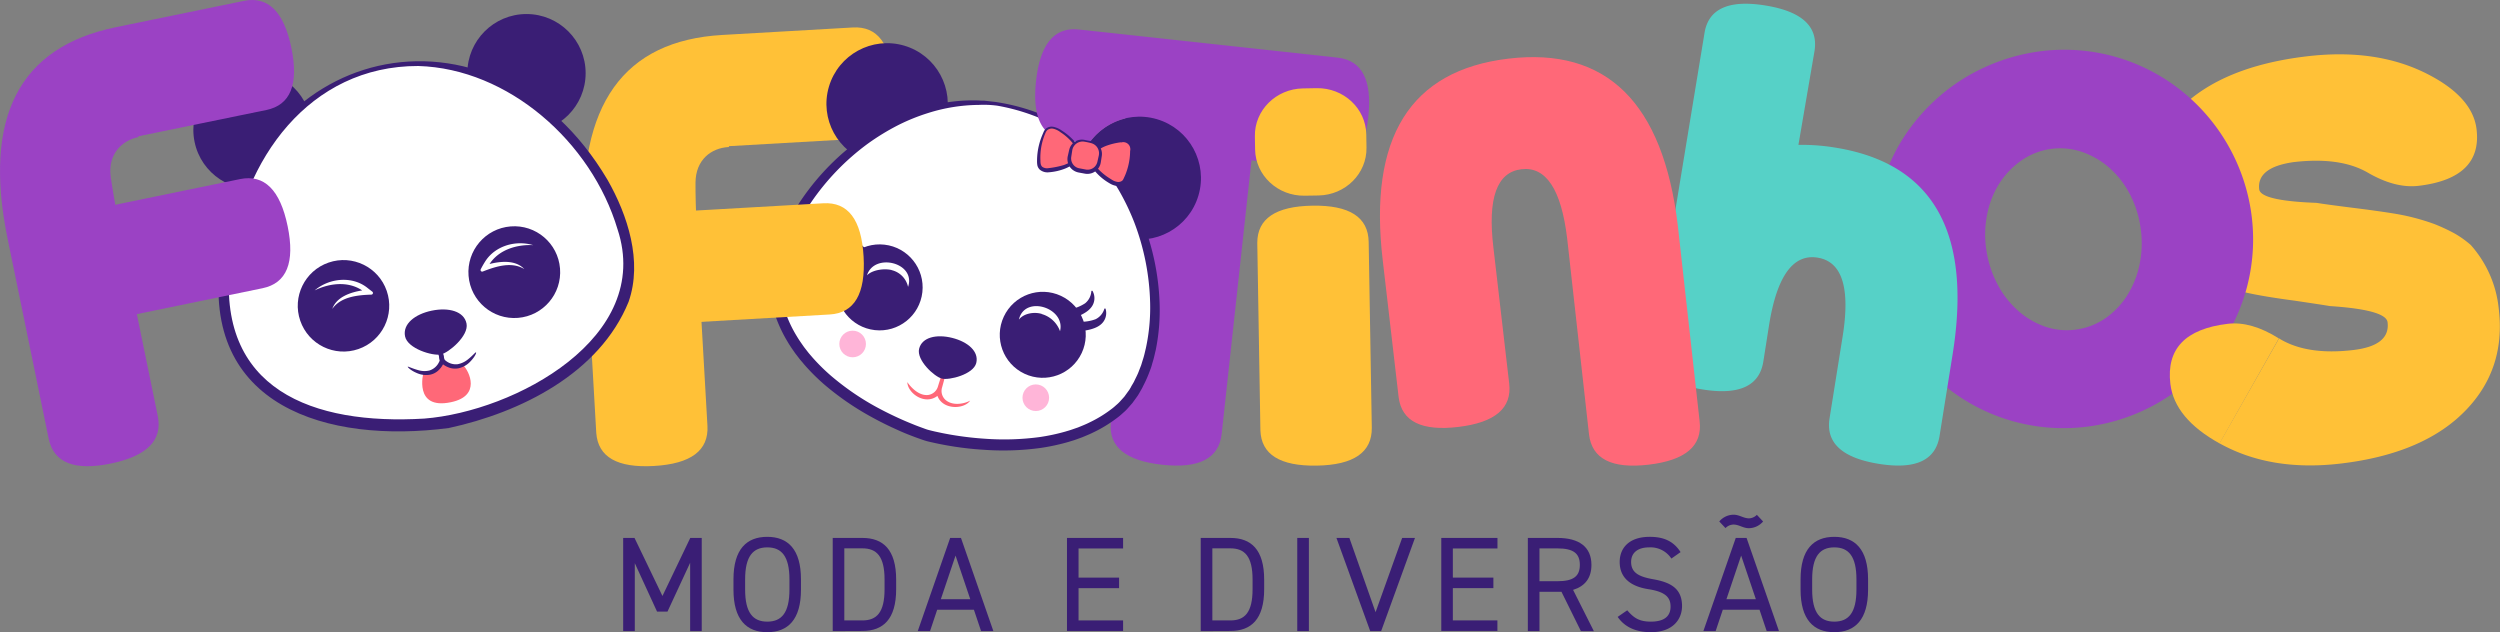
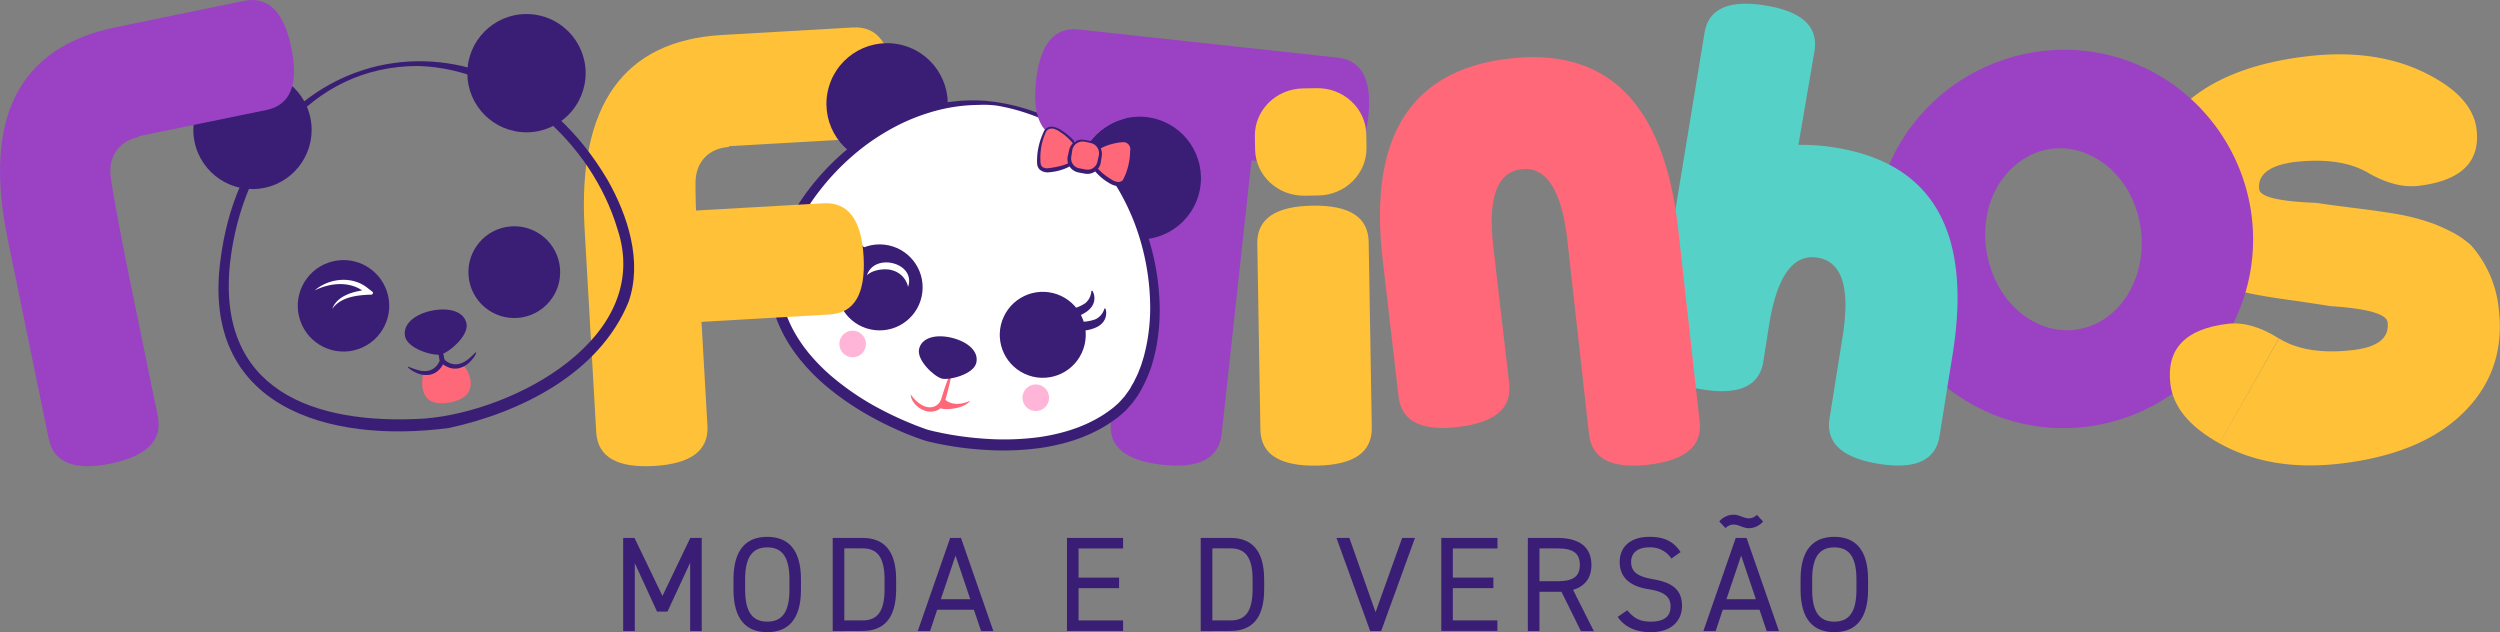
<svg xmlns="http://www.w3.org/2000/svg" viewBox="0 0 801.87 202.77">
  <rect x="0" y="0" width="801.87" height="202.77" fill="#808080" stroke="none" />
  <defs>
    <style>.cls-1{fill:#ffc137;}.cls-2{fill:#9b42c4;}.cls-3{fill:#3a1e75;}.cls-4{fill:#fff;}.cls-5{fill:#ff6878;}.cls-6{fill:#ffb5d8;}.cls-7{fill:#56d1c7;}</style>
  </defs>
  <title>Ativo 10</title>
  <g id="Camada_2" data-name="Camada 2">
    <g id="Camada_1-2" data-name="Camada 1">
      <path class="cls-1" d="M731,108.55q8.91,5.51,23.88,3.71,11.83-1.42,10.93-8.9-.48-4-18.52-5.19c-1.73-.3-5.51-.87-11.36-1.74q-8.1-1.08-13.1-2.08Q705.89,91,697.54,83.12a30.24,30.24,0,0,1-8.66-18.36Q686.75,47,699.43,34.63q13.49-13.34,40.38-16.55,22.55-2.7,38.93,5.74,14.38,7.38,15.61,17.63,1.88,15.7-18.55,18.15-7.49.9-16.34-4.23T735.63,52q-11.8,1.7-11,8.71.45,3.7,18.42,4.36,2.6.44,11.34,1.55,8.09,1,13.06,1.81a70.76,70.76,0,0,1,13.34,3.42,56.94,56.94,0,0,1,6.76,3.17,33,33,0,0,1,4.92,3.54,36.1,36.1,0,0,1,9,20.48q2.28,19-10.29,32.25-13.4,14.17-40.29,17.38-22.55,2.7-39-6.48" />
      <path class="cls-1" d="M224.54,95.14l2.37,41.4q.69,11.9-17.15,12.92-17.65,1-18.51-10.6l-3.76-65.74q-3.3-59.19,44.18-61.91l41.85-2.4Q285.41,8.13,286.43,26T275.56,44.49L233.8,46.88l0,.28h-.09c-5.52.31-10.57,4-10.63,11.41S223.73,81,224.54,95.14Z" />
      <path class="cls-2" d="M345.79,9.44l83.45,9.07q11.55,1.45,9.64,19Q436.94,55.3,425.1,54l-23.69-2.57-9.56,87.73q-1.29,11.84-19.05,9.91-17.58-1.91-16.51-13.49l9.6-88" />
      <circle class="cls-3" cx="168.87" cy="23.47" r="18.97" />
      <circle class="cls-3" cx="80.99" cy="41.67" r="18.97" transform="translate(-6.77 17.29) rotate(-11.7)" />
-       <path class="cls-4" d="M122.64,21.53c48.86-10.12,89.13,47.68,76.77,76.08S146.14,135,146.14,135,105,143,82.4,121.84,73.79,31.65,122.64,21.53Z" />
      <path class="cls-3" d="M194.85,57.66C176.42,26.51,147,15.25,121.28,21.14c-24.9,5.72-46.21,27.58-50.56,62.23-6.29,47,34.33,59,73.22,53.92,23.1-5,48.34-17.54,57.68-40.48C206.17,83.81,201.32,69,194.85,57.66Zm3.23,15.9c11.47,34.71-33,58.43-62,60.7-35.57,2.14-67-9.14-62.22-50.55,3.85-32.41,25.29-62.62,60.3-62.54C163,22,189.72,45.49,198.08,73.56Z" />
      <path class="cls-5" d="M135.81,119.58s-3.21,11.92,8.77,9.44c9.86-2,5.91-10,4-11.85,0,0-4.15,1.5-6.69-1.37C141.94,115.8,139.27,120.72,135.81,119.58Z" />
      <path class="cls-3" d="M139.48,104.41c.2,0,.66,1.27,1.24,3.42.29,1.08.61,2.37.95,3.8q.26,1.09.51,2.25c.09.4.17.8.26,1.2l.05.23h0l.37.3a5.14,5.14,0,0,0,3.91,1.21,7.26,7.26,0,0,0,3.22-1.47c1.69-1.31,2.51-2.45,2.69-2.32s-.35,1.46-2,3.11a7.34,7.34,0,0,1-3.67,2,5.76,5.76,0,0,1-2.6-.11,7.42,7.42,0,0,1-2.43-1.26l-.6-.5c-.07-.08-.19-.12-.21-.22l-.07-.31-.07-.38-.24-1.19c-.15-.78-.29-1.54-.43-2.27-.26-1.45-.47-2.76-.64-3.87C139.38,105.83,139.28,104.45,139.48,104.41Z" />
      <path class="cls-3" d="M139.48,104.41c.2,0,.66,1.27,1.25,3.44.29,1.08.61,2.37,1,3.81.17.74.34,1.49.51,2.27.09.39.18.79.26,1.2l.09.42c0,.1.08.21,0,.31l-.13.28-.18.35a3,3,0,0,1-.15.31A7.16,7.16,0,0,1,140.4,119a5.52,5.52,0,0,1-2.35,1.16,7.18,7.18,0,0,1-4.19-.44c-2.18-.89-3.18-2-3.07-2.11s1.32.55,3.39,1.12a6.89,6.89,0,0,0,3.54.11,5.07,5.07,0,0,0,3.09-2.69c.05-.09.09-.18.13-.27l.11-.21h0s0,0,0,0l0-.15c-.08-.41-.16-.81-.23-1.21-.15-.78-.29-1.54-.43-2.28-.27-1.46-.48-2.77-.64-3.88C139.38,105.84,139.28,104.45,139.48,104.41Z" />
      <path class="cls-3" d="M138.5,99.64c-5.45,1.13-9.39,4.3-8.58,8.25s8.86,6.35,11.49,5.8c2.44-.5,9-5.94,8.23-9.89S143.94,98.52,138.5,99.64Z" />
      <circle class="cls-3" cx="110.17" cy="98.1" r="14.67" transform="translate(-25.95 41.25) rotate(-19.02)" />
      <circle class="cls-3" cx="164.5" cy="86.85" r="14.67" transform="matrix(1, -0.08, 0.08, 1, -6.49, 13.6)" />
      <path class="cls-4" d="M117.86,92.34c-4.9-3.92-12.29-3.17-16.93.81,4.71-2.33,10.69-3.05,15.24,0-3.72.6-8.23,2.06-9.6,5.94,2.73-3.9,8-4.44,12.56-4.59a.53.53,0,0,0,.3-.94C118.83,93.1,118.2,92.61,117.86,92.34Z" />
-       <path class="cls-4" d="M169.87,78.34c-5.19-1.1-11,.73-14.06,5.23a30.41,30.41,0,0,0-1.61,2.79.52.52,0,0,0,.65.73c4.22-1.66,9.29-3.27,13.34-.77-2.8-3-7.51-2.56-11.17-1.64,3-4.6,8.75-6.31,14-6.05C170.64,78.52,170.26,78.42,169.87,78.34Z" />
      <path class="cls-2" d="M603,61.69a58.19,58.19,0,0,1,10.41-21.6,61.32,61.32,0,0,1,17.42-15.51,62.46,62.46,0,0,1,22-7.9,60.12,60.12,0,0,1,45.7,11.54,61.19,61.19,0,0,1,23.43,39.26,60.16,60.16,0,0,1-11.53,45.69,61.14,61.14,0,0,1-39.27,23.44,60.11,60.11,0,0,1-45.69-11.54,62.57,62.57,0,0,1-15.58-17.37,61.13,61.13,0,0,1-8-21.92A58.68,58.68,0,0,1,603,61.69Zm34.15,18.66a33.72,33.72,0,0,0,3.57,10.88,29.73,29.73,0,0,0,6.65,8.5,25.91,25.91,0,0,0,8.81,5.11,21.82,21.82,0,0,0,19.46-3,25.63,25.63,0,0,0,6.9-7.49,30,30,0,0,0,3.83-10.09,33.81,33.81,0,0,0,.18-11.45A33.08,33.08,0,0,0,683,62a29.14,29.14,0,0,0-6.63-8.35,26.22,26.22,0,0,0-8.8-5,21.77,21.77,0,0,0-19.46,3A26.32,26.32,0,0,0,641.18,59,29,29,0,0,0,637.33,69,32.87,32.87,0,0,0,637.14,80.35Z" />
      <path class="cls-1" d="M402.5,43.71c-.14-8.34,6.77-15.21,15.42-15.35l4.4-.08c8.65-.14,15.78,6.5,15.91,14.84l.07,4.23c.14,8.33-6.76,15.21-15.41,15.35l-4.4.07c-8.65.15-15.78-6.49-15.92-14.83Z" />
      <circle class="cls-3" cx="365.51" cy="57.13" r="19.7" transform="translate(207.56 391.66) rotate(-73.61)" />
      <circle class="cls-3" cx="284.55" cy="33.31" r="19.46" transform="translate(172.29 296.9) rotate(-73.61)" />
      <path class="cls-4" d="M328,35.05c45,13.24,52.82,79,30,97.1s-60.74,7.42-60.74,7.42-37.65-11.57-47-39.13S283,21.81,328,35.05Z" />
      <path class="cls-3" d="M368.39,120.05c.25-.64.49-1.28.73-1.92s.39-1.31.58-1.95c.43-1.29.67-2.61,1-3.9A64.23,64.23,0,0,0,371.93,97a78.88,78.88,0,0,0-5.72-26.68,74.42,74.42,0,0,0-5.42-10.63,62.25,62.25,0,0,0-6.36-8.53,53.81,53.81,0,0,0-13-10.85c-.5-.3-1-.6-1.46-.87l-1.43-.71c-.94-.45-1.79-.9-2.61-1.26a65.36,65.36,0,0,0-15.79-4.64c-.88-.17-1.85-.23-2.87-.36l-1.6-.18c-.54,0-1.11,0-1.69-.06A54.09,54.09,0,0,0,297.1,34.3a62.84,62.84,0,0,0-10,3.72,74.66,74.66,0,0,0-10.31,6,78.85,78.85,0,0,0-19.25,19.33,64.07,64.07,0,0,0-7.23,13.52c-.44,1.25-1,2.49-1.29,3.81-.18.65-.37,1.3-.56,2s-.29,1.34-.43,2c-.34,1.34-.44,2.74-.65,4.13-.07.69-.07,1.41-.12,2.11l0,1.07c0,.36,0,.72,0,1.07,0,.72.07,1.44.11,2.17l.33,2.16a15,15,0,0,0,.5,2.16,18.56,18.56,0,0,0,.64,2.12,43.55,43.55,0,0,0,3.77,7.93c.74,1.28,1.6,2.49,2.45,3.71l1.36,1.77c.46.6,1,1.15,1.44,1.73a66.55,66.55,0,0,0,6.39,6.4,88.51,88.51,0,0,0,15.14,10.46q4.09,2.27,8.41,4.19,2.16,1,4.38,1.84c.74.29,1.48.57,2.24.84s1.47.53,2.33.8,1.59.41,2.39.59,1.56.35,2.34.5c1.55.31,3.11.59,4.67.83q4.68.72,9.34,1a88,88,0,0,0,18.39-.6,66.82,66.82,0,0,0,8.84-1.92c.72-.23,1.44-.42,2.14-.67l2.11-.76c1.38-.56,2.75-1.12,4.07-1.79a43.1,43.1,0,0,0,7.46-4.63,18.56,18.56,0,0,0,1.69-1.43,14.39,14.39,0,0,0,1.58-1.54l1.45-1.65c.43-.58.85-1.17,1.27-1.75.2-.3.43-.58.61-.89l.54-.92c.34-.62.73-1.22,1-1.85A40.19,40.19,0,0,0,368.39,120.05Zm-5.58,4-.49.83c-.16.28-.37.52-.56.79l-1.13,1.56-1.29,1.43a12.48,12.48,0,0,1-1.39,1.33,15.52,15.52,0,0,1-1.5,1.25,39.27,39.27,0,0,1-6.91,4.22c-1.22.62-2.51,1.13-3.8,1.65l-2,.69c-.66.24-1.34.41-2,.62a63.94,63.94,0,0,1-8.36,1.78,85.6,85.6,0,0,1-17.65.51q-4.5-.3-9-1c-1.5-.23-3-.5-4.51-.8l-2.25-.48c-.73-.16-1.52-.36-2.17-.53s-1.42-.48-2.12-.73-1.44-.53-2.15-.81c-1.42-.57-2.84-1.15-4.23-1.77q-4.19-1.86-8.13-4a85.92,85.92,0,0,1-14.56-10,62.76,62.76,0,0,1-6.07-6c-.45-.54-.93-1.06-1.36-1.61l-1.28-1.65c-.8-1.14-1.6-2.26-2.3-3.44a39.73,39.73,0,0,1-3.52-7.29,15.49,15.49,0,0,1-.59-1.87,12.09,12.09,0,0,1-.44-1.87c-.11-.64-.21-1.27-.31-1.9s-.08-1.29-.11-1.93c0-.32-.06-.64,0-1l0-1c0-.64,0-1.28.09-1.92.18-1.27.26-2.55.56-3.79.13-.63.25-1.25.38-1.87l.51-1.83c.3-1.23.77-2.4,1.17-3.58a61.83,61.83,0,0,1,6.73-13,77.67,77.67,0,0,1,18.26-18.94,75.15,75.15,0,0,1,9.83-6,63,63,0,0,1,9.53-3.85,55.18,55.18,0,0,1,16.25-2.6,32.45,32.45,0,0,1,6,.26,64.52,64.52,0,0,1,19.31,6.69c.46.28.91.6,1.38.92a55.09,55.09,0,0,1,12.25,11,63.21,63.21,0,0,1,5.93,8.4,75.93,75.93,0,0,1,5,10.39,77.41,77.41,0,0,1,5.09,25.8,61.44,61.44,0,0,1-1.36,14.54c-.3,1.21-.54,2.45-.95,3.65-.19.6-.37,1.21-.56,1.82l-.69,1.77c-.42,1.21-1.05,2.32-1.59,3.49C363.48,122.91,363.13,123.44,362.81,124Z" />
-       <path class="cls-5" d="M311.18,128.49c-1.78,1-5.58,1.85-7.94-.25a3.86,3.86,0,0,1-1.08-3.93c3.17-11.25,2.07-11.38-1.31-.37a3.82,3.82,0,0,1-3.09,2.74c-3.1.39-5.75-2.65-6.74-4.12.11,3.59,5.64,7.52,9.66,4.42C302.42,131.61,309.3,131.3,311.18,128.49Z" />
+       <path class="cls-5" d="M311.18,128.49c-1.78,1-5.58,1.85-7.94-.25c3.17-11.25,2.07-11.38-1.31-.37a3.82,3.82,0,0,1-3.09,2.74c-3.1.39-5.75-2.65-6.74-4.12.11,3.59,5.64,7.52,9.66,4.42C302.42,131.61,309.3,131.3,311.18,128.49Z" />
      <circle class="cls-3" cx="282.13" cy="92.17" r="13.79" transform="translate(158.91 362.19) rotate(-83.56)" />
      <path class="cls-4" d="M278.08,88.31c2.32-7.4,15.82-4.08,13.18,3.71a7.06,7.06,0,0,0-5.38-5.4l.14,0C283.38,86,279.74,86.63,278.08,88.31Z" />
      <circle class="cls-3" cx="334.48" cy="107.41" r="13.79" transform="translate(95.76 365.14) rotate(-65)" />
-       <path class="cls-4" d="M340,106.23c1.88-7.52-11.37-11.73-13.19-3.71,1.5-2,4.91-2.61,7.42-1.8l-.14,0A8.79,8.79,0,0,1,340,106.23Z" />
      <path class="cls-3" d="M278.27,80.17a13.29,13.29,0,0,1-3.45-3.44,5.38,5.38,0,0,1-.4-4.29.22.22,0,0,0-.34-.26,4.72,4.72,0,0,0-1.55,5.1c.73,2.66,4,5.25,4,5.25Z" />
      <path class="cls-3" d="M273.89,82.76a13.33,13.33,0,0,1-4.12-2.6,5.37,5.37,0,0,1-1.34-4.1.22.22,0,0,0-.39-.18,4.75,4.75,0,0,0-.39,5.32c1.3,2.44,5.06,4.24,5.06,4.24Z" />
      <path class="cls-3" d="M343.54,99.15a13.34,13.34,0,0,0,4.5-1.86,5.41,5.41,0,0,0,2-3.81.22.22,0,0,1,.41-.12,4.74,4.74,0,0,1-.51,5.31c-1.7,2.18-5.7,3.32-5.7,3.32Z" />
      <path class="cls-3" d="M346.6,103.21a13.3,13.3,0,0,0,4.8-.82,5.41,5.41,0,0,0,2.8-3.28.22.22,0,0,1,.43,0,4.74,4.74,0,0,1-1.68,5.07c-2.13,1.75-6.28,2-6.28,2Z" />
      <path class="cls-3" d="M305.43,108.38c-5.06-1.27-9.69-.21-10.62,3.46s4.88,9,7.32,9.6c2.28.58,10.08-1.32,11-5S310.49,109.66,305.43,108.38Z" />
      <circle class="cls-6" cx="273.48" cy="110.33" r="4.27" />
      <circle class="cls-6" cx="332.23" cy="127.57" r="4.27" />
      <path class="cls-2" d="M345.8,9.45Q334.22,8.37,332.31,26q-1.94,17.76,9.91,19l7.18.79A20.47,20.47,0,0,1,360.88,38c1.93-5-9.91-22.71-9.91-22.71Z" />
      <path class="cls-1" d="M440,137.14q.19,11.91-17.67,12.21-17.69.28-18.06-11.34l-1-60.11q0-11.64,17.67-11.93,17.86-.3,18.06,11.62Z" />
      <path class="cls-7" d="M576.84,46.47a65.31,65.31,0,0,1,11.92.89q47,7.62,37.52,66.41l-4.18,26.1q-1.9,11.76-19.54,8.9t-15.73-14.62L591,108.06q3.81-23.52-8-25.42t-15.57,21.62L565.58,116q-1.91,11.76-19.54,8.91-17.46-2.82-15.78-14.34L546.75,10.39q2-11.46,19.5-8.63Q583.89,4.61,582,16.38Z" />
      <path class="cls-1" d="M222.89,67.55l41.18-2.35Q276,64.51,277,82.35t-10.88,18.52l-42.29,2.43" />
      <path class="cls-2" d="M42.26,92.8l8.34,40.62q2.4,11.67-15.1,15.27-17.33,3.56-19.85-7.8L2.4,76.39Q-9.43,18.29,37.14,8.73L78.2.29Q89.87-2.11,93.47,15.4T85.39,35.29l-41,8.42,0,.28-.09,0C39,45.12,34.51,49.5,35.53,56.83S39.4,78.9,42.26,92.8Z" />
-       <path class="cls-2" d="M36.62,65.75,77,57.44q11.66-2.38,15.26,15.11t-8.07,19.9L42.72,101" />
      <path class="cls-1" d="M711.93,142.23q-14.46-8-15.79-19.11-2-16.82,18.41-19.26,7.49-.9,16.4,4.69" />
      <path class="cls-5" d="M488,54.28q-11.83,1.39-9,25.06L484.07,123q1.41,11.83-16.33,13.94-17.57,2.1-19.12-9.44l-5.1-43.92q-7-59.13,40.27-64.77T538.15,72.3l7,62.8q1.41,11.84-16.33,13.94t-19.15-9.72l-7-62.79Q499.84,52.88,488,54.28Z" />
      <path class="cls-3" d="M212.48,191.16l8.92-18.62h3.68v29.88h-3.72V180.51l-7.27,15.67h-3.34l-7.14-15.54v21.78h-3.73V172.54h3.64Z" />
      <path class="cls-3" d="M246.09,202.77c-6.63,0-10.83-4-10.83-13.65v-3.29c0-9.65,4.2-13.64,10.83-13.64s10.82,4,10.82,13.64v3.29C256.91,198.78,252.71,202.77,246.09,202.77ZM239,189.12c0,7.41,2.52,10.27,7.11,10.27s7.1-2.86,7.1-10.27v-3.29c0-7.4-2.51-10.26-7.1-10.26S239,178.43,239,185.83Z" />
      <path class="cls-3" d="M267.09,202.42V172.54h9.52c6.63,0,10.83,3.72,10.83,13.38V189c0,9.65-4.2,13.38-10.83,13.38ZM283.72,189v-3.12c0-7.41-2.51-10-7.11-10h-5.8V199h5.8C281.21,199,283.72,196.44,283.72,189Z" />
      <path class="cls-3" d="M294.37,202.42l10.39-29.88h3.47l10.39,29.88h-3.94l-2.3-6.84H300.6l-2.29,6.84Zm7.4-10.22h9.44l-4.72-14Z" />
      <path class="cls-3" d="M360.23,172.54v3.38H345.94v9.35h13v3.38h-13V199h14.29v3.38h-18V172.54Z" />
      <path class="cls-3" d="M385.13,202.42V172.54h9.53c6.62,0,10.82,3.72,10.82,13.38V189c0,9.65-4.2,13.38-10.82,13.38ZM401.76,189v-3.12c0-7.41-2.51-10-7.1-10h-5.8V199h5.8C399.25,199,401.76,196.44,401.76,189Z" />
-       <path class="cls-3" d="M419.82,202.42h-3.73V172.54h3.73Z" />
      <path class="cls-3" d="M432.81,172.54l8.4,23.82,8.53-23.82h4.11L443,202.42h-3.51l-10.83-29.88Z" />
      <path class="cls-3" d="M480.31,172.54v3.38H466v9.35h13v3.38H466V199h14.29v3.38h-18V172.54Z" />
      <path class="cls-3" d="M507.07,202.42l-6.23-12.6h-7.06v12.6h-3.73V172.54h9.53c6.89,0,10.87,2.86,10.87,8.66,0,4.2-2.08,6.84-5.89,8l6.67,13.25Zm-7.49-16c5.07,0,7.15-1.56,7.15-5.24s-2.08-5.28-7.15-5.28h-5.8v10.52Z" />
      <path class="cls-3" d="M536.09,179.16a8,8,0,0,0-7.11-3.59c-3.46,0-5.8,1.56-5.8,4.68,0,3.55,2.69,4.76,7.06,5.54,5.76,1,9.27,3.07,9.27,8.62,0,3.9-2.6,8.36-10,8.36-4.85,0-8.4-1.65-10.65-4.9l3.07-2.12c2,2.3,3.68,3.64,7.58,3.64,4.89,0,6.32-2.25,6.32-4.81,0-2.81-1.43-4.72-7.06-5.59s-9.26-3.55-9.26-8.74c0-4.29,2.81-8.06,9.65-8.06,4.77,0,7.76,1.6,9.88,4.9Z" />
      <path class="cls-3" d="M546.35,202.42l10.39-29.88h3.47l10.39,29.88h-3.94l-2.3-6.84H552.58l-2.29,6.84ZM556,168.25a3.71,3.71,0,0,0-2.55,1.13l-2-2.12a6.09,6.09,0,0,1,4.59-2.17c1.87,0,3.17,1.17,5,1.17a3.7,3.7,0,0,0,2.47-1.13l2,2.13a6.08,6.08,0,0,1-4.55,2.16C559.08,169.42,557.78,168.25,556,168.25Zm-2.25,23.95h9.44l-4.72-14Z" />
      <path class="cls-3" d="M588.35,202.77c-6.62,0-10.82-4-10.82-13.65v-3.29c0-9.65,4.2-13.64,10.82-13.64s10.83,4,10.83,13.64v3.29C599.18,198.78,595,202.77,588.35,202.77Zm-7.1-13.65c0,7.41,2.51,10.27,7.1,10.27s7.1-2.86,7.1-10.27v-3.29c0-7.4-2.51-10.26-7.1-10.26s-7.1,2.86-7.1,10.26Z" />
      <path class="cls-5" d="M359.57,45.36c1.82-.18,3.08.62,3.18,2.21h0a20.57,20.57,0,0,1-1.87,10l-.09.19c-.68,1.48-2.38,1.49-3.82.87-1-.43-7.48-4.43-6.76-8.17C351,46.48,357.74,45.54,359.57,45.36Z" />
      <path class="cls-3" d="M359.54,45.08a3.79,3.79,0,0,1,2.68.68A2.49,2.49,0,0,1,363,47a6.82,6.82,0,0,1,.15,1.37,21,21,0,0,1-.4,5.3,21.45,21.45,0,0,1-.71,2.58c-.14.42-.3.84-.48,1.25a5.57,5.57,0,0,1-.28.63,2.42,2.42,0,0,1-.47.69,3.23,3.23,0,0,1-3,.75,5.55,5.55,0,0,1-1.4-.49c-.42-.22-.8-.45-1.18-.69a17.2,17.2,0,0,1-4.07-3.56,6.91,6.91,0,0,1-1.38-2.48,4.12,4.12,0,0,1,.22-3,5.18,5.18,0,0,1,1.91-2.12,11.07,11.07,0,0,1,2.45-1.19A21.83,21.83,0,0,1,359.54,45.08Zm0,.56a20.84,20.84,0,0,0-5,1.24c-1.52.64-3.06,1.57-3.63,3s.11,2.89,1.16,4.13A18.32,18.32,0,0,0,356,57.25c.35.23.7.45,1.05.65a4.25,4.25,0,0,0,1.05.38,2.06,2.06,0,0,0,1.87-.34,1.56,1.56,0,0,0,.28-.37c.08-.14.19-.37.27-.55.18-.38.35-.77.51-1.16a20.12,20.12,0,0,0,.79-2.42,20.4,20.4,0,0,0,.66-5,2.26,2.26,0,0,0-2.84-2.75Z" />
      <path class="cls-5" d="M336.39,54.59c-1.83.18-3.09-.62-3.19-2.21h0a20.71,20.71,0,0,1,1.87-10l.1-.19c.68-1.48,2.37-1.49,3.82-.87,1,.43,7.47,4.43,6.75,8.17C345,53.48,338.22,54.41,336.39,54.59Z" />
      <path class="cls-3" d="M336.45,55.26a3.87,3.87,0,0,1-2.92-.83,2.71,2.71,0,0,1-.8-1.42,7.33,7.33,0,0,1-.1-1.42,21.38,21.38,0,0,1,.68-5.29,21.76,21.76,0,0,1,.81-2.52c.17-.41.34-.82.52-1.23a3.8,3.8,0,0,1,.73-1.21,2.93,2.93,0,0,1,2.73-.61,7,7,0,0,1,2.46,1.14,19.4,19.4,0,0,1,4.05,3.42A7.05,7.05,0,0,1,346,47.65a4,4,0,0,1-.1,2.88,5.24,5.24,0,0,1-1.82,2.2,11.22,11.22,0,0,1-2.42,1.33A17.9,17.9,0,0,1,336.45,55.26Zm-.13-1.33a28.06,28.06,0,0,0,4.93-1c1.53-.56,3.1-1.37,3.76-2.76s.05-3-1-4.33a16.49,16.49,0,0,0-3.81-3.39A6.16,6.16,0,0,0,338,41.33a2.27,2.27,0,0,0-2.15.47,3,3,0,0,0-.58,1,11,11,0,0,0-.47,1.2,21,21,0,0,0-.69,2.47,20.11,20.11,0,0,0-.39,5.07c0,.91.12,1.57.63,2A2.66,2.66,0,0,0,336.32,53.93Z" />
      <rect class="cls-5" x="343.15" y="45.27" width="9.62" height="9.62" rx="3.77" transform="translate(233.1 382.33) rotate(-79.12)" />
      <path class="cls-3" d="M347.9,44.88c.65.15,1.31.27,2,.37a4.16,4.16,0,0,1,3.49,4.82l-.31,2a4.35,4.35,0,0,1-5.11,3.63l-2-.37a4.56,4.56,0,0,1-2.09-1,4.34,4.34,0,0,1-1.4-4.22l.44-1.95a4.35,4.35,0,0,1,1-2A4.17,4.17,0,0,1,347.9,44.88Zm-.11.56a3.37,3.37,0,0,0-3.88,2.88l-.31,2a3.25,3.25,0,0,0,1.14,3,3.22,3.22,0,0,0,1.49.67l2,.38a3.21,3.21,0,0,0,3-1,3.34,3.34,0,0,0,.76-1.5l.44-1.95a3.38,3.38,0,0,0-1-3.23,3.53,3.53,0,0,0-1.61-.82C349.11,45.68,348.45,45.55,347.79,45.44Z" />
    </g>
  </g>
</svg>